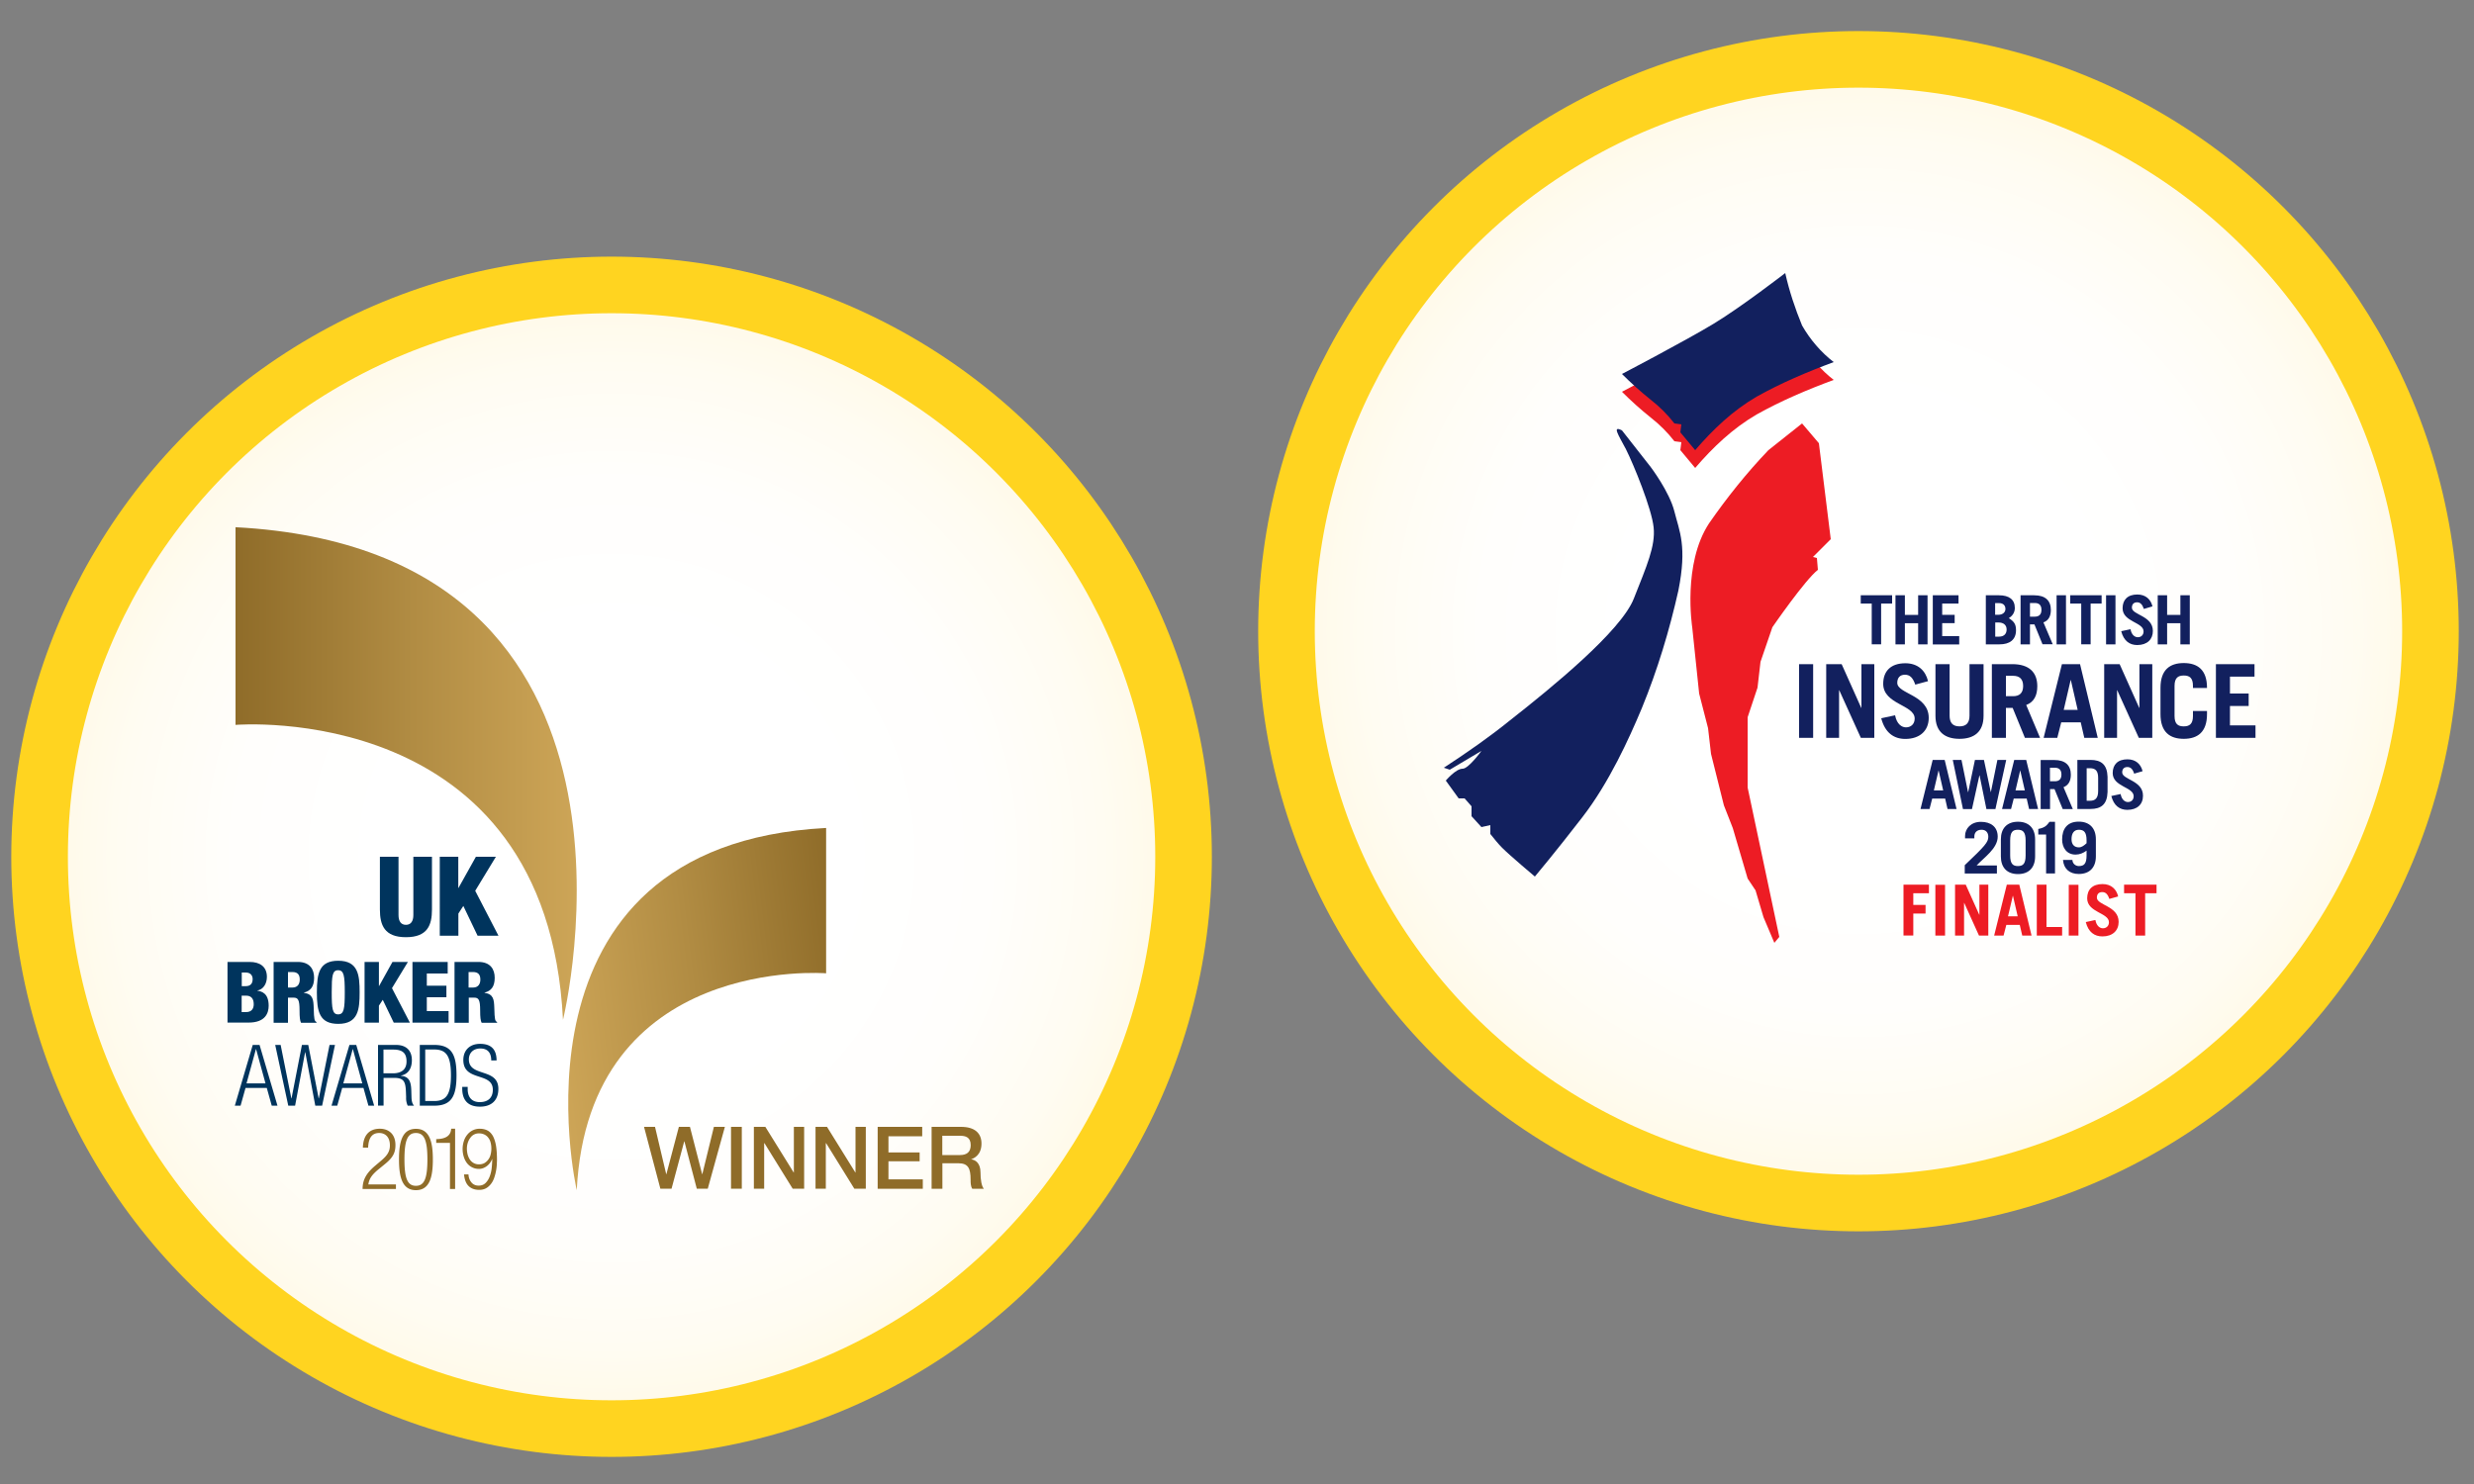
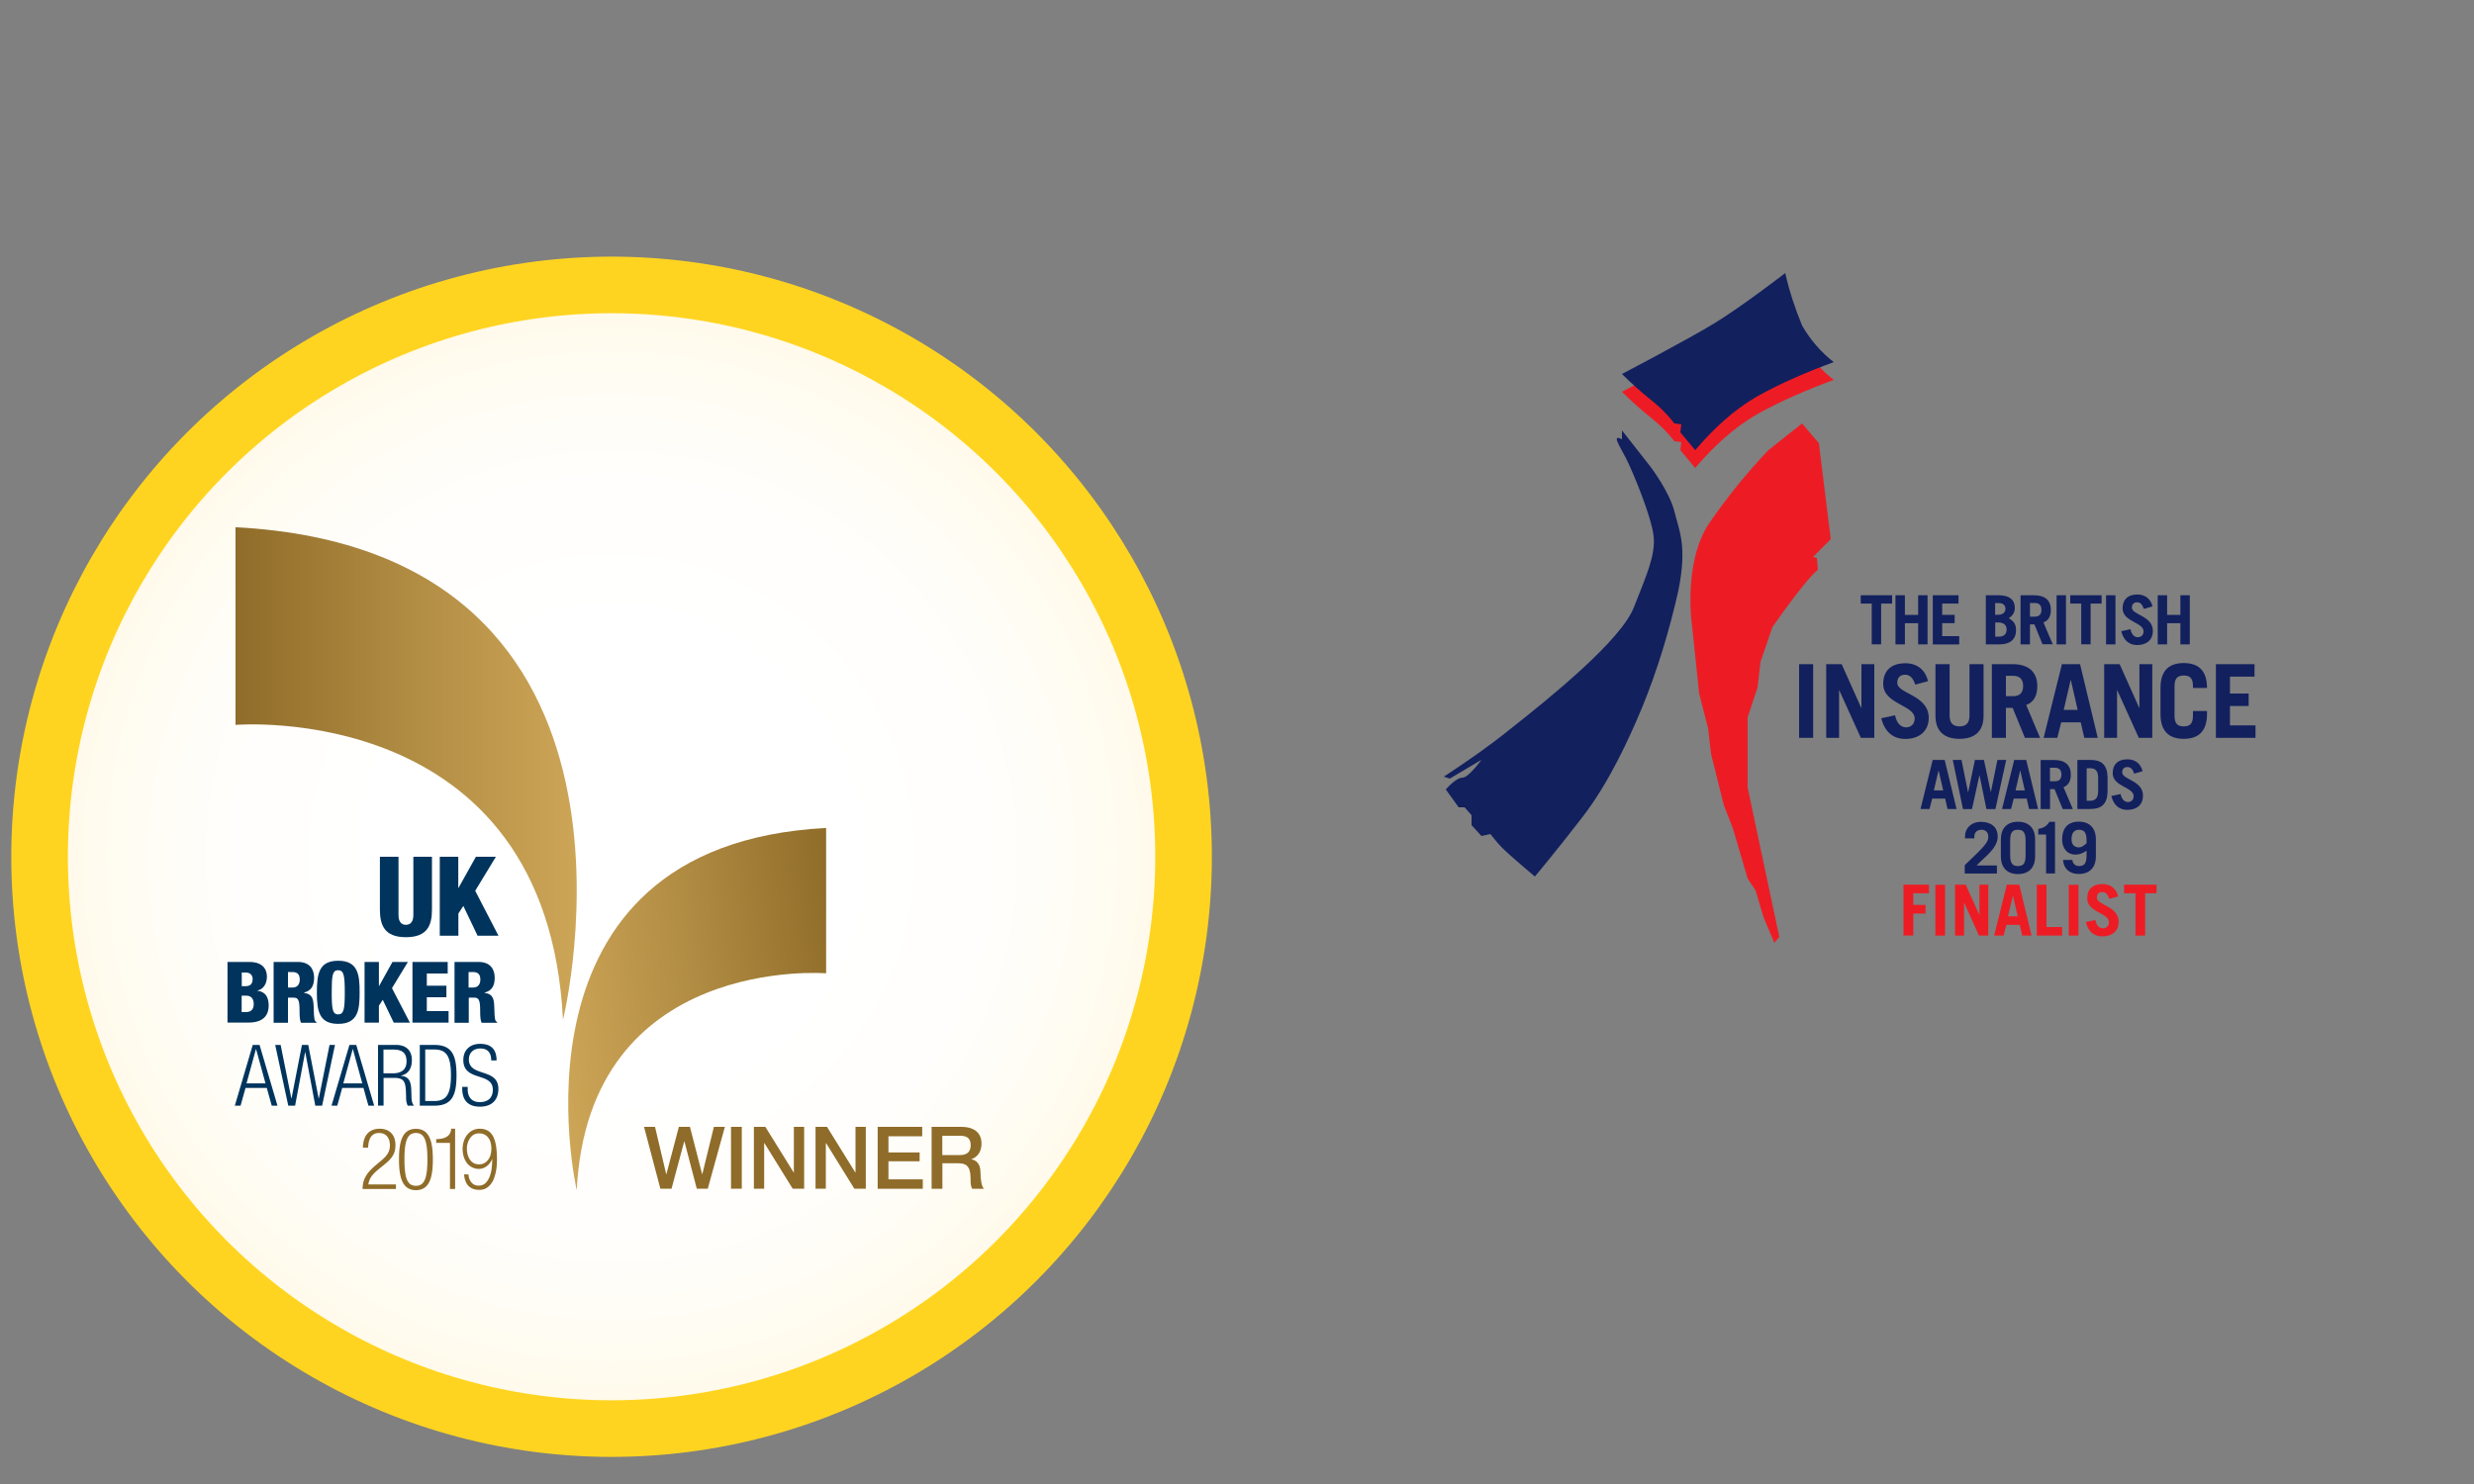
<svg xmlns="http://www.w3.org/2000/svg" viewBox="0 0 250 150">
  <rect x="0" y="0" width="250" height="150" fill="#808080" stroke="none" />
  <radialGradient id="a" cx="61.8" cy="64.68" r="57.8" gradientTransform="matrix(1 0 0 -1 0 151.28)" gradientUnits="userSpaceOnUse">
    <stop offset=".4" stop-color="#fff" />
    <stop offset=".66" stop-color="#fffefc" />
    <stop offset=".86" stop-color="#fffcf2" />
    <stop offset="1" stop-color="#fff9e6" />
  </radialGradient>
  <circle cx="61.8" cy="86.6" r="57.8" fill="url(#a)" stroke="#FFD420" stroke-width="5.72" />
  <radialGradient id="b" cx="187.8" cy="87.48" r="57.8" gradientTransform="matrix(1 0 0 -1 0 151.28)" gradientUnits="userSpaceOnUse">
    <stop offset=".4" stop-color="#fff" />
    <stop offset=".66" stop-color="#fffefc" />
    <stop offset=".86" stop-color="#fffcf2" />
    <stop offset="1" stop-color="#fff9e6" />
  </radialGradient>
-   <circle cx="187.8" cy="63.8" r="57.8" fill="url(#b)" stroke="#FFD420" stroke-width="5.72" />
  <path fill="#ED1C24" d="M171.3 47.3c1.8-2.1 3.8-4 6.2-5.4 2.5-1.4 5.1-2.5 7.8-3.5-1.3-1-2.4-2.3-3.2-3.7-.7-1.7-1.3-3.5-1.7-5.3 0 0-4.4 3.4-7.2 5.1s-9.3 5.1-9.3 5.1c.9.9 1.9 1.8 2.9 2.6.9.7 1.7 1.5 2.4 2.4l.7.1-.1.8 1.5 1.8z" />
  <path fill="#12205E" d="M171.3 45.5c1.8-2.1 3.8-4 6.2-5.4 2.5-1.4 5.1-2.5 7.8-3.5-1.3-1-2.4-2.3-3.2-3.7-.7-1.7-1.3-3.5-1.7-5.3 0 0-4.4 3.4-7.2 5.1-2.8 1.7-9.3 5.1-9.3 5.1.9.9 1.9 1.8 2.9 2.6.9.7 1.7 1.5 2.4 2.4l.7.1-.1.8 1.5 1.8z" />
  <path fill="#ED1C24" d="M182.1 42.8l1.7 2 1.2 9.7-1.8 1.8.4.1.1 1.2c-1.3 1-4.6 5.8-4.6 5.8l-1.2 3.5-.3 2.6-1 3v7.1l3.2 15.1-.5.6-1.1-2.6-.8-2.7-.8-1.2-1.5-5.1-.9-2.3-1.3-5.2-.3-2.6-.9-3.5-.7-6.7s-1-6.4 1.7-10.5c1.8-2.6 3.8-5.1 6-7.4l3.4-2.7z" />
-   <path fill="#12205E" d="M163.9 43.5l2.9 3.7s1.9 2.5 2.4 4.5 1.3 3.5.4 8c-.9 4-2.1 8-3.7 11.9-1.3 3.1-3.3 7.5-6 11s-4.8 6-4.8 6-2.5-2.1-3.3-2.9c-.4-.4-.8-.9-1.2-1.4v-.9l-.9.2-1-1.1v-1l-.7-.8h-.6l-1.3-1.8s1-1.2 1.7-1.2c.6 0 1.9-1.8 1.9-1.8l-3.2 1.9-.6-.2c2.3-1.5 4.6-3.1 6.7-4.8 4.2-3.3 11.2-9 12.5-12.3s2.2-5.3 2-7.2-2-6.3-2.8-7.9c-.8-1.5-1.4-2.4-.4-1.9z" />
+   <path fill="#12205E" d="M163.9 43.5l2.9 3.7s1.9 2.5 2.4 4.5 1.3 3.5.4 8c-.9 4-2.1 8-3.7 11.9-1.3 3.1-3.3 7.5-6 11s-4.8 6-4.8 6-2.5-2.1-3.3-2.9c-.4-.4-.8-.9-1.2-1.4l-.9.2-1-1.1v-1l-.7-.8h-.6l-1.3-1.8s1-1.2 1.7-1.2c.6 0 1.9-1.8 1.9-1.8l-3.2 1.9-.6-.2c2.3-1.5 4.6-3.1 6.7-4.8 4.2-3.3 11.2-9 12.5-12.3s2.2-5.3 2-7.2-2-6.3-2.8-7.9c-.8-1.5-1.4-2.4-.4-1.9z" />
  <g>
    <g fill="#00345D">
      <path d="M43.65 91.94c0 1.57-.45 2.79-2.63 2.79s-2.63-1.23-2.63-2.79V86.6h1.88v5.89c0 .63.25.99.75.99s.75-.37.75-.99V86.6h1.88v5.34zM44.43 86.6h1.88v3.15h.02l1.76-3.15h2.02l-2.09 3.44 2.35 4.54h-2.11l-1.44-3.01-.5.77v2.24h-1.88V86.6z" />
    </g>
    <g fill="#00345D">
      <path d="M22.98 97.23h2.24c1.06 0 1.75.49 1.75 1.51 0 .72-.38 1.27-.96 1.38v.02c.46.07 1.14.27 1.14 1.52 0 .72-.32 1.7-2.03 1.7h-2.13v-6.13zm1.44 2.45h.4c.51 0 .71-.28.71-.72 0-.31-.17-.66-.7-.66h-.4v1.38zm0 2.62h.44c.58 0 .78-.36.78-.8 0-.61-.31-.86-.76-.86h-.46v1.66zM27.66 97.23h2.43c1.23 0 1.65.76 1.65 1.6 0 .89-.35 1.33-1.03 1.5v.02c.93.14.96.71.99 1.53.03 1.21.08 1.33.28 1.42v.08h-1.56c-.11-.21-.15-.55-.15-1.25 0-1.07-.15-1.29-.6-1.29h-.57v2.54h-1.45v-6.15zm1.44 2.59h.45c.58 0 .74-.43.74-.8 0-.46-.17-.77-.75-.77h-.44v1.57zM34.18 103.49c-1.9 0-2.16-1.24-2.16-3.19s.26-3.19 2.16-3.19c2.04 0 2.16 1.49 2.16 3.19s-.12 3.19-2.16 3.19zm-.01-.96c.58 0 .67-.54.67-2.23s-.09-2.23-.67-2.23c-.58 0-.65.54-.65 2.23s.08 2.23.65 2.23zM36.84 97.23h1.45v2.43h.02l1.35-2.43h1.56l-1.61 2.65 1.81 3.49h-1.63l-1.11-2.31-.39.59v1.72h-1.45v-6.14zM41.69 97.23h3.55v1.17h-2.11v1.23h1.98v1.17h-1.98v1.4h2.2v1.17h-3.65v-6.14zM45.91 97.23h2.43c1.23 0 1.65.76 1.65 1.6 0 .89-.35 1.33-1.03 1.5v.02c.93.14.96.71.99 1.53.03 1.21.08 1.33.28 1.42v.08h-1.56c-.11-.21-.15-.55-.15-1.25 0-1.07-.15-1.29-.6-1.29h-.55v2.54h-1.44v-6.15zm1.44 2.59h.45c.58 0 .74-.43.74-.8 0-.46-.17-.77-.75-.77h-.44v1.57z" />
    </g>
    <g fill="#00345D">
      <path d="M25.54 105.62h.69l1.81 6.14h-.58l-.5-1.79h-2.15l-.5 1.79h-.58l1.81-6.14zm1.29 3.89l-.95-3.46h-.02l-.95 3.46h1.92zM27.81 105.62h.55l1.08 5.4h.02l1.05-5.4h.64l1.05 5.4h.02l1.08-5.4h.55l-1.3 6.14h-.69l-1.01-5.4h-.02l-1.01 5.4h-.69l-1.32-6.14zM35.31 105.62H36l1.81 6.14h-.58l-.5-1.79h-2.15l-.5 1.79h-.58l1.81-6.14zm1.3 3.89l-.95-3.46h-.02l-.95 3.46h1.92zM38.2 105.62h1.83c1.03 0 1.59.58 1.59 1.54 0 .74-.29 1.4-1.11 1.56v.02c.77.07 1.02.5 1.05 1.45l.02.67c.01.34.04.66.26.9h-.64a1.81 1.81 0 01-.16-.86l-.02-.52c-.04-1.08-.22-1.43-1.22-1.43h-1.04v2.8h-.56v-6.13zm.55 2.87h.95c.87 0 1.38-.39 1.38-1.2 0-.76-.32-1.2-1.32-1.2h-1.01v2.4zM42.42 105.62h1.48c1.79 0 2.23 1.07 2.23 3.07 0 2-.44 3.07-2.23 3.07h-1.48v-6.14zm.55 5.67h.89c1.2 0 1.71-.6 1.71-2.6 0-2.02-.51-2.61-1.71-2.61h-.89v5.21zM49.64 107.19c0-.76-.34-1.21-1.1-1.21-.75 0-1.16.49-1.16 1.1 0 1.82 2.98.83 2.98 2.98 0 1.2-.74 1.8-1.86 1.8-1.16 0-1.79-.61-1.79-1.82v-.18h.55v.23c0 .79.4 1.31 1.22 1.31.78 0 1.32-.39 1.32-1.25 0-1.83-2.98-.78-2.98-3.01 0-.96.63-1.63 1.69-1.63 1.14 0 1.67.58 1.67 1.68h-.54z" />
    </g>
    <path fill="#8F6C29" d="M36.67 116c.03-1.18.58-1.91 1.72-1.91.83 0 1.57.49 1.57 1.65 0 .73-.22 1.23-1.01 1.88l-.66.54c-.64.52-.97.92-1.07 1.56h2.79v.46h-3.37c0-1.01.46-1.66 1.27-2.35l.65-.55c.61-.52.84-.93.84-1.51 0-.82-.45-1.25-1.08-1.25-.7 0-1.08.46-1.12 1.48h-.53zM42.03 114.1c1.38 0 1.71 1.31 1.71 3.1s-.33 3.1-1.71 3.1-1.71-1.31-1.71-3.1.32-3.1 1.71-3.1zm0 5.76c.83 0 1.16-.71 1.16-2.67 0-1.95-.33-2.67-1.16-2.67s-1.16.71-1.16 2.67c0 1.95.32 2.67 1.16 2.67zM45.47 115.52h-1.39v-.38c1.03-.01 1.48-.4 1.51-1.05h.4v6.09h-.52v-4.66zM47.65 119.53c.18.21.42.31.71.31.3 0 .53-.09.71-.27.18-.18.32-.4.42-.67.1-.27.17-.56.2-.87.03-.31.05-.61.05-.88h-.01c-.12.3-.3.54-.54.72-.24.18-.51.28-.79.28a1.51 1.51 0 01-1.2-.57 2.04 2.04 0 01-.33-.64 2.64 2.64 0 01.01-1.62c.08-.25.2-.46.35-.64a1.59 1.59 0 011.23-.59c.31 0 .57.06.79.17.22.11.4.3.55.55.14.26.25.59.32.99.07.41.1.9.1 1.49l-.02.47a5.02 5.02 0 01-.26 1.29c-.08.23-.18.43-.32.61s-.3.33-.49.44c-.2.11-.43.17-.7.17-.45 0-.81-.13-1.07-.38s-.42-.65-.47-1.18h.45c.02.35.13.61.31.82zm1.29-1.96a1.37 1.37 0 00.63-.84 2.45 2.45 0 00.01-1.23 1.3 1.3 0 00-.23-.49c-.1-.14-.23-.25-.39-.33a1.26 1.26 0 00-.57-.12 1.03 1.03 0 00-.87.46c-.11.14-.19.31-.25.49-.06.19-.09.39-.09.59 0 .22.03.42.08.62.06.19.13.36.24.51a1.07 1.07 0 00.89.46c.22 0 .39-.04.55-.12z" />
    <linearGradient id="c" x1="58.28" x2="23.8" y1="78.19" y2="78.19" gradientUnits="userSpaceOnUse">
      <stop offset="0" stop-color="#cda557" />
      <stop offset=".48" stop-color="#b18c43" />
      <stop offset="1" stop-color="#8f6c29" />
    </linearGradient>
    <path fill="url(#c)" d="M23.8 53.29v19.98s31.48-2.64 33.09 29.81c0 .01 11.75-47.43-33.09-49.79z" />
    <linearGradient id="d" x1="653.5" x2="624.12" y1="103.75" y2="100.14" gradientTransform="matrix(-1 0 0 1 709.63 0)" gradientUnits="userSpaceOnUse">
      <stop offset="0" stop-color="#cda557" />
      <stop offset=".48" stop-color="#b18c43" />
      <stop offset="1" stop-color="#8f6c29" />
    </linearGradient>
    <path fill="url(#d)" d="M83.48 83.69v14.69s-24-1.94-25.2 21.92c0 0-8.07-34.88 25.2-36.61z" />
    <g fill="#8F6C29">
      <path d="M65.08 113.9h1.11l1.13 4.78h.02l1.26-4.78h1.12l1.23 4.78h.02l1.17-4.78h1.11l-1.73 6.25h-1.11l-1.25-4.78h-.02l-1.28 4.78h-1.13l-1.65-6.25zM73.87 113.9h1.09v6.25h-1.09v-6.25zM76.18 113.9h1.16l2.86 4.61h.02v-4.61h1.04v6.25H80.1l-2.85-4.6h-.03v4.6h-1.04v-6.25zM82.41 113.9h1.16l2.86 4.61h.02v-4.61h1.04v6.25h-1.16l-2.85-4.6h-.03v4.6h-1.04v-6.25zM88.69 113.9h4.5v.95h-3.41v1.64h3.15v.89h-3.15v1.83h3.47v.95h-4.56v-6.26zM94.12 113.9h2.99c1.38 0 2.07.63 2.07 1.69 0 1.2-.82 1.51-1.03 1.58v.02c.38.04.93.34.93 1.32 0 .74.11 1.39.34 1.65h-1.17c-.17-.27-.17-.61-.17-.92 0-1.15-.24-1.66-1.24-1.66h-1.61v2.58h-1.09v-6.26zm1.1 2.85h1.8c.7 0 1.07-.33 1.07-1 0-.81-.52-.95-1.09-.95h-1.78v1.95z" />
    </g>
  </g>
  <g>
    <g fill="#12205E">
      <path d="M195.3 76.81l-1.23 4.96h.91l.27-1.05h1.31l.24 1.05h.91l-1.2-4.96h-1.21zm.12 3.08l.47-2.01h.01l.46 2.01h-.94zM201.84 76.81l-.66 3.25h-.01l-.69-3.25h-.91l-.68 3.25h-.02l-.66-3.25h-.88l1.03 4.97h.91l.75-3.4h.02l.69 3.4h.91l1.09-4.97zM203.54 76.81l-1.23 4.96h.91l.27-1.05h1.31l.24 1.05h.91l-1.2-4.96h-1.21zm.13 3.08l.47-2.01h.01l.46 2.01h-.94zM209.26 78.3c0-.93-.54-1.48-1.68-1.48h-1.37v4.96h.95v-2.02h.45l.83 2.02h1.02l-.94-2.21c.52-.21.74-.65.74-1.27zm-1.62.67h-.49V77.6h.49c.42 0 .67.21.67.69s-.25.68-.67.68zM211.24 76.81h-1.32v4.96h1.32c1.09 0 1.69-.47 1.73-1.72v-1.53c-.04-1.24-.64-1.71-1.73-1.71zm.78 3.14c0 .74-.3.99-.83.99h-.33v-3.29h.33c.59 0 .83.29.83.99v1.31zM214.45 78.07c0-.34.19-.54.52-.54s.54.2.69.67l.85-.25c-.17-.7-.68-1.2-1.53-1.2-.98 0-1.49.54-1.49 1.39 0 1.39 2.12 1.4 2.12 2.34 0 .37-.25.59-.58.59-.28 0-.63-.21-.74-.81l-.94.2c.25.98.85 1.4 1.62 1.4 1 0 1.58-.56 1.58-1.42.02-1.56-2.1-1.62-2.1-2.37z" />
      <g>
        <path d="M181.8 74.58V67.13h1.42V74.58h-1.42zM184.54 74.58v-7.45h1.56l1.98 4.42h.02v-4.42h1.3v7.45h-1.36l-2.18-4.81h-.02v4.81h-1.3zM193.54 69.2c-.24-.7-.55-1-1.04-1-.51 0-.78.31-.78.82 0 1.12 3.18 1.21 3.18 3.54 0 1.28-.88 2.13-2.37 2.13-1.16 0-2.05-.63-2.43-2.09l1.4-.3c.17.9.68 1.22 1.1 1.22.5 0 .88-.33.88-.89 0-1.4-3.18-1.42-3.18-3.51 0-1.28.76-2.08 2.24-2.08 1.27 0 2.04.75 2.29 1.81l-1.29.35zM197.01 67.13v5.21c0 .71.31 1.08 1 1.08s1.01-.37 1.01-1.08v-5.21h1.42v5.22c0 1.64-.97 2.33-2.43 2.33-1.46 0-2.43-.69-2.43-2.33v-5.22h1.43zM204.62 74.58l-1.24-3.03h-.68v3.03h-1.42v-7.45h2.06c1.71 0 2.53.83 2.53 2.23 0 .93-.33 1.6-1.12 1.9l1.4 3.32h-1.53zm-1.92-4.21h.73c.63 0 1.01-.31 1.01-1.03s-.38-1.03-1.01-1.03h-.73v2.06zM206.51 74.58l1.85-7.45h1.83l1.79 7.45h-1.36l-.36-1.57h-1.97l-.4 1.57h-1.38zm2.03-2.83h1.41l-.69-3.01h-.02l-.7 3.01zM212.63 74.58v-7.45h1.56l1.98 4.42h.02v-4.42h1.3v7.45h-1.36l-2.18-4.81h-.02v4.81h-1.3zM219.74 72.37c0 .83.36 1.05.93 1.05.57 0 .93-.23.93-1.05v-.5h1.42v.31c0 1.84-.97 2.5-2.35 2.5-1.38 0-2.35-.66-2.35-2.5v-2.66c0-1.84.97-2.5 2.35-2.5 1.38 0 2.35.66 2.35 2.5v.02h-1.42v-.21c0-.83-.36-1.05-.93-1.05-.57 0-.93.23-.93 1.05v3.04zM223.92 74.58v-7.45h3.9v1.26h-2.48v1.71h1.89v1.26h-1.89v1.96h2.58v1.26h-4z" />
      </g>
      <g>
        <path d="M191.2 60.17v.84h-1.11v4.12h-.95v-4.12h-1.11v-.84h3.17zM191.54 65.13v-4.96h.95v1.98h1.34v-1.98h.95v4.96h-.95v-2.14h-1.34v2.14h-.95zM195.31 65.13v-4.96h2.6v.84h-1.65v1.14h1.26v.84h-1.26v1.31h1.72v.84h-2.67zM200.66 60.17H202c1.02 0 1.6.43 1.6 1.28 0 .43-.21.79-.61 1.03.52.33.73.6.73 1.22 0 .98-.66 1.43-1.66 1.43h-1.39v-4.96zm.95 1.97h.33c.43 0 .71-.25.71-.58 0-.36-.21-.6-.66-.6h-.38v1.18zm0 2.21h.4c.5 0 .76-.29.76-.72 0-.47-.33-.71-.82-.71h-.33v1.43zM206.4 65.13l-.82-2.02h-.45v2.02h-.95v-4.96h1.38c1.14 0 1.68.55 1.68 1.48 0 .62-.22 1.07-.75 1.26l.94 2.21h-1.03zm-1.27-2.8h.49c.42 0 .67-.21.67-.69s-.25-.69-.67-.69h-.49v1.38zM207.82 65.13v-4.96h.95v4.96h-.95zM212.37 60.17v.84h-1.11v4.12h-.95v-4.12h-1.11v-.84h3.17zM212.82 65.13v-4.96h.95v4.96h-.95zM216.64 61.55c-.16-.47-.37-.67-.69-.67-.34 0-.52.21-.52.54 0 .75 2.12.8 2.12 2.36 0 .85-.58 1.42-1.58 1.42-.77 0-1.37-.42-1.62-1.4l.94-.2c.11.6.45.81.74.81.33 0 .58-.22.58-.59 0-.94-2.12-.95-2.12-2.34 0-.85.51-1.39 1.49-1.39.85 0 1.36.5 1.53 1.2l-.87.26zM218.04 65.13v-4.96h.95v1.98h1.34v-1.98h.95v4.96h-.95v-2.14h-1.34v2.14h-.95z" />
      </g>
      <g>
        <path d="M198.54 88.28v-.83c2.05-1.95 2.38-2.32 2.38-2.87 0-.41-.23-.71-.68-.71-.48 0-.73.29-.73.68v.19h-.94v-.24c0-.76.61-1.43 1.6-1.43 1.01 0 1.7.51 1.7 1.5 0 1.19-1.39 2.11-2.13 2.91h2.05v.81h-3.25zM202.19 84.84c0-1.1.61-1.78 1.73-1.78s1.73.68 1.73 1.78v1.73c0 1.1-.61 1.78-1.73 1.78s-1.73-.68-1.73-1.78v-1.73zm.94 1.62c0 .83.26 1.08.78 1.08.53 0 .78-.24.78-1.08v-1.51c0-.83-.26-1.08-.78-1.08-.53 0-.78.24-.78 1.08v1.51zM206.76 84.35h-.79v-.56c.76-.15.88-.41 1.13-.72h.56v5.22h-.9v-3.94zM209.42 86.93c.01.35.3.61.65.61.53 0 .78-.24.78-1.08v-.48c-.32.24-.7.4-1.11.4-.9 0-1.36-.7-1.36-1.53 0-1.06.51-1.8 1.68-1.8 1.11 0 1.73.68 1.73 1.78v1.73c0 1.1-.61 1.78-1.73 1.78-.89 0-1.52-.49-1.59-1.42h.95zm1.43-1.98c0-.83-.26-1.08-.78-1.08-.49 0-.74.36-.74.95 0 .57.31.83.74.83.3 0 .54-.2.78-.42v-.28z" />
      </g>
    </g>
    <g fill="#ED1C24">
      <path d="M192.35 94.57v-5.15h2.57v.87h-1.58v1.18h1.24v.87h-1.24v2.22h-.99zM195.57 94.57v-5.14h.98v5.14h-.98zM197.56 94.57v-5.15h1.08l1.37 3.05h.01v-3.05h.9v5.15h-.94l-1.5-3.32h-.01v3.32h-.91zM201.51 94.57l1.28-5.15h1.26l1.24 5.15h-.94l-.25-1.08h-1.36l-.28 1.08h-.95zm1.4-1.95h.98l-.48-2.08h-.01l-.49 2.08zM205.82 94.57v-5.15h.98v4.28h1.58v.87h-2.56zM209.05 94.57v-5.14h.98v5.14h-.98zM213.15 90.86c-.16-.48-.38-.69-.72-.69-.35 0-.54.21-.54.56 0 .78 2.2.83 2.2 2.45 0 .88-.61 1.47-1.64 1.47-.8 0-1.42-.43-1.68-1.45l.97-.21c.11.62.47.84.76.84.34 0 .61-.23.61-.61 0-.97-2.2-.98-2.2-2.42 0-.88.53-1.44 1.55-1.44.88 0 1.41.52 1.58 1.25l-.89.25zM217.92 89.42v.87h-1.15v4.28h-.98v-4.28h-1.15v-.87h3.28z" />
    </g>
  </g>
</svg>